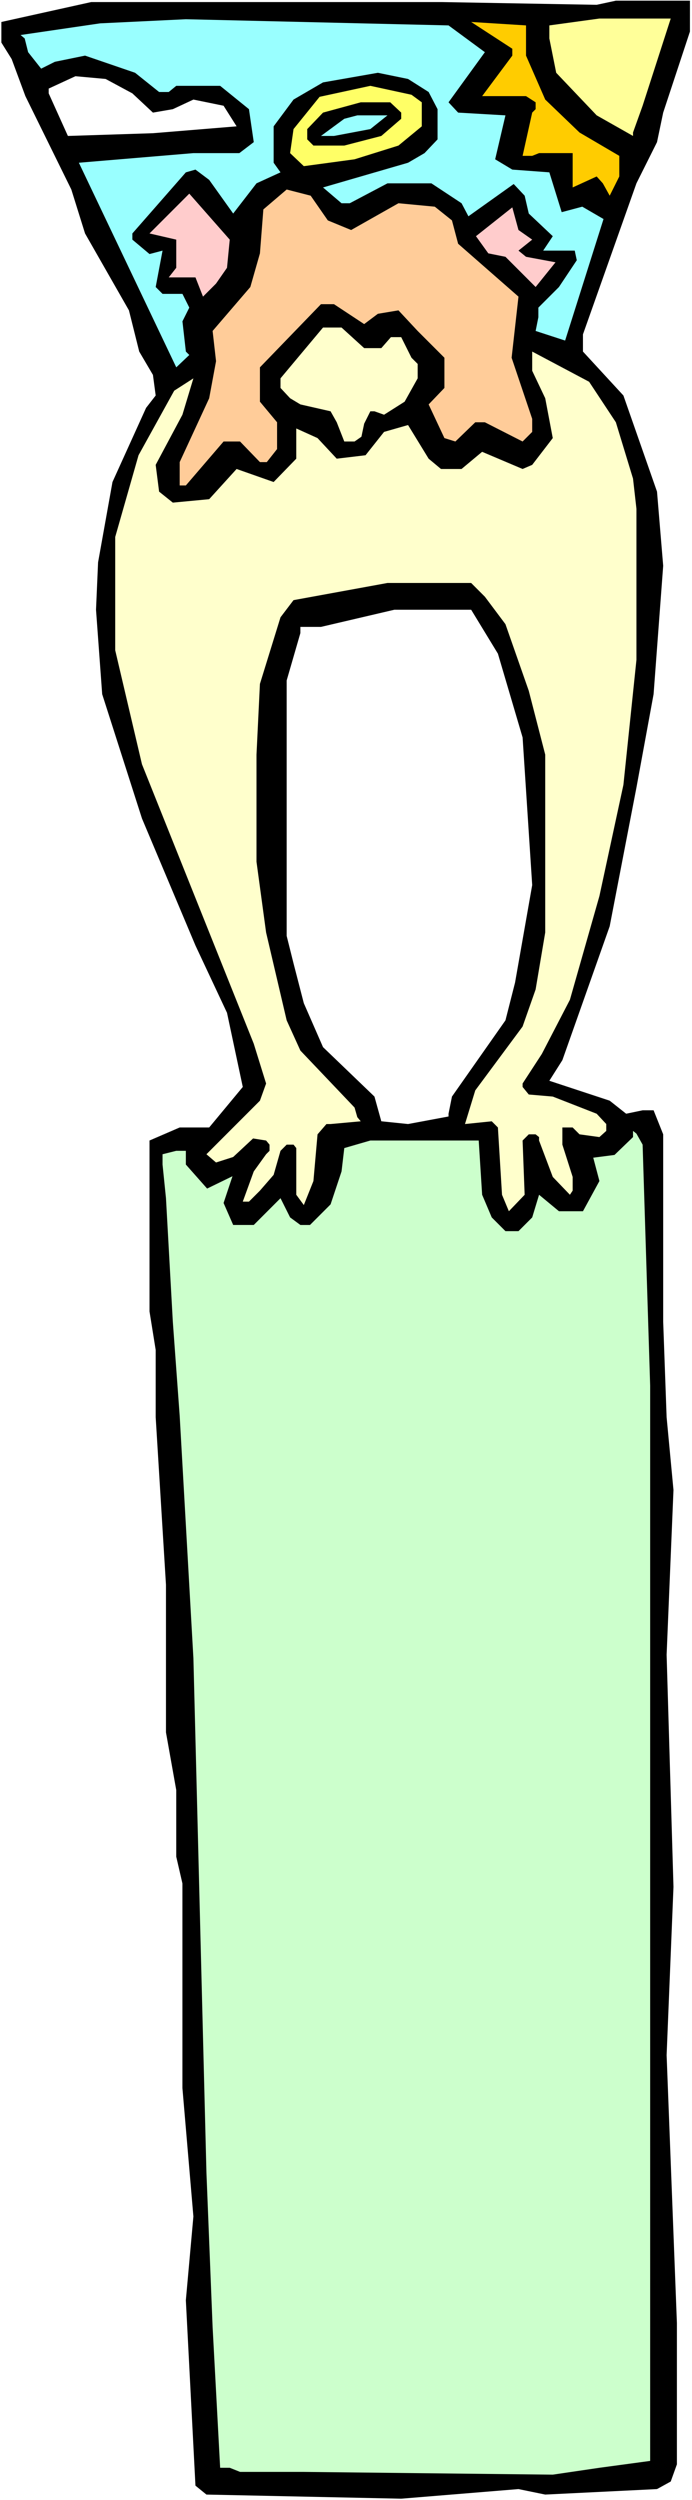
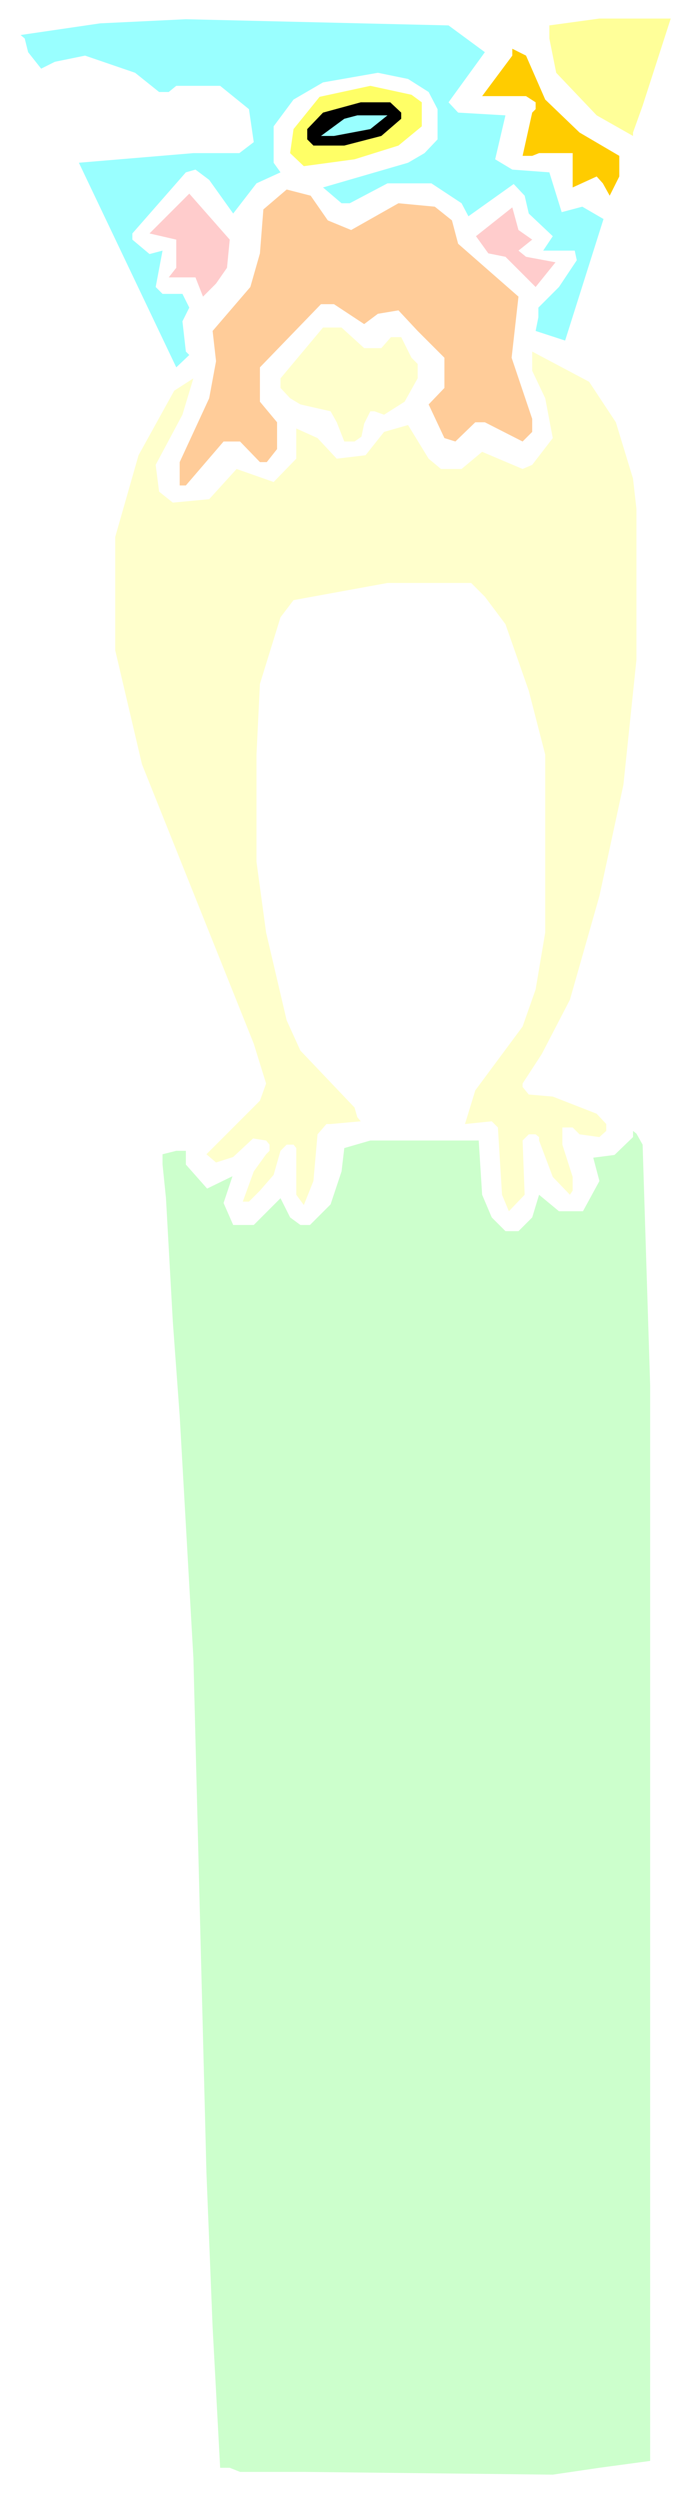
<svg xmlns="http://www.w3.org/2000/svg" xmlns:ns1="http://sodipodi.sourceforge.net/DTD/sodipodi-0.dtd" xmlns:ns2="http://www.inkscape.org/namespaces/inkscape" version="1.0" width="43.13mm" height="155.668mm" id="svg16" ns1:docname="Carrying Sign 15.wmf">
  <rect width="100%" height="100%" fill="#808080" stroke="none" />
  <ns1:namedview id="namedview16" pagecolor="#ffffff" bordercolor="#000000" borderopacity="0.25" ns2:showpageshadow="2" ns2:pageopacity="0.0" ns2:pagecheckerboard="0" ns2:deskcolor="#d1d1d1" ns2:document-units="mm" />
  <defs id="defs1">
    <pattern id="WMFhbasepattern" patternUnits="userSpaceOnUse" width="6" height="6" x="0" y="0" />
  </defs>
  <path style="fill:#ffffff;fill-opacity:1;fill-rule:evenodd;stroke:none" d="M 0,588.353 H 163.01 V 0 H 0 Z" id="path1" />
-   <path style="fill:#000000;fill-opacity:1;fill-rule:evenodd;stroke:none" d="m 162.525,7.433 -6.301,19.068 -1.454,6.948 -4.847,9.695 -12.601,35.55 v 4.04 l 9.532,10.342 7.916,22.623 1.454,17.452 -2.262,30.218 -4.039,21.976 -6.301,32.641 -11.147,31.51 -3.07,4.848 14.217,4.686 3.877,3.07 3.877,-0.808 h 2.585 l 2.262,5.656 v 44.114 l 0.808,22.461 1.616,17.129 -1.616,38.782 1.616,54.618 -1.616,39.59 2.423,63.021 v 33.288 l -1.454,4.04 -3.231,1.778 -26.334,1.293 -6.301,-1.293 -27.626,2.262 -45.882,-0.97 -2.585,-2.101 -2.262,-43.63 1.777,-19.714 -2.585,-30.218 v -48.154 l -1.454,-6.302 V 421.268 L 39.097,407.694 V 372.952 l -2.423,-39.428 v -15.836 l -1.454,-9.049 v -40.236 l 7.108,-3.07 h 6.947 l 7.916,-9.534 -3.716,-17.452 -7.432,-15.836 -12.601,-29.894 -9.37,-29.248 -1.454,-19.876 0.485,-11.15 3.393,-18.906 7.916,-17.452 2.262,-2.909 L 36.027,88.229 32.796,82.735 30.373,73.039 20.033,54.941 16.802,44.599 5.978,22.623 2.746,13.897 0.323,10.019 V 5.171 L 21.487,0.485 H 104.042 l 36.512,0.646 4.524,-0.97 h 17.448 z" id="path2" />
  <path style="fill:#ffff99;fill-opacity:1;fill-rule:evenodd;stroke:none" d="m 151.378,24.885 -2.262,6.302 v 0.808 l -8.562,-4.848 -9.532,-10.019 -1.616,-8.08 V 5.979 l 11.794,-1.616 h 16.802 z" id="path3" />
-   <path style="fill:#ffcc00;fill-opacity:1;fill-rule:evenodd;stroke:none" d="m 123.913,13.089 4.524,10.342 8.078,7.756 9.37,5.494 v 4.848 l -2.262,4.525 -1.616,-2.909 -1.454,-1.616 -5.654,2.585 v -8.08 h -7.916 l -1.616,0.646 h -2.262 l 2.262,-10.18 0.808,-0.808 v -1.616 l -2.262,-1.454 H 113.574 l 7.108,-9.534 v -1.616 l -9.693,-6.302 12.924,0.808 z" id="path4" />
+   <path style="fill:#ffcc00;fill-opacity:1;fill-rule:evenodd;stroke:none" d="m 123.913,13.089 4.524,10.342 8.078,7.756 9.37,5.494 v 4.848 l -2.262,4.525 -1.616,-2.909 -1.454,-1.616 -5.654,2.585 v -8.08 h -7.916 l -1.616,0.646 h -2.262 l 2.262,-10.18 0.808,-0.808 v -1.616 l -2.262,-1.454 H 113.574 l 7.108,-9.534 v -1.616 z" id="path4" />
  <path style="fill:#99ffff;fill-opacity:1;fill-rule:evenodd;stroke:none" d="m 114.22,12.281 -8.562,11.796 2.262,2.424 11.147,0.646 -2.423,10.342 4.039,2.424 8.724,0.646 2.908,9.372 4.847,-1.293 5.008,2.909 -9.047,28.602 -6.947,-2.262 0.646,-3.232 v -2.262 l 4.847,-4.848 4.2,-6.302 -0.485,-2.262 h -7.432 l 2.262,-3.393 -5.654,-5.333 -0.969,-4.201 -2.585,-2.747 -10.663,7.595 -1.616,-3.07 -7.108,-4.686 H 91.279 l -8.886,4.686 h -1.939 l -4.362,-3.717 20.033,-5.817 3.877,-2.262 3.07,-3.232 v -7.11 l -2.1,-4.04 -4.847,-3.07 -7.108,-1.454 -12.924,2.262 -6.947,4.04 -4.685,6.302 v 8.564 l 1.616,2.262 -5.654,2.585 -5.493,7.11 -5.654,-7.918 -3.231,-2.424 -2.262,0.646 -12.601,14.382 v 1.454 l 4.039,3.393 3.07,-0.808 -1.616,8.564 1.616,1.616 h 4.685 l 1.616,3.232 -1.616,3.232 0.808,7.11 0.808,0.808 -3.07,2.909 L 18.579,38.297 45.559,36.035 H 56.383 L 59.776,33.449 58.645,25.693 51.859,20.199 H 41.52 l -1.777,1.454 H 37.481 L 31.827,17.129 20.033,13.089 12.924,14.543 9.693,16.159 6.624,12.281 5.816,9.049 4.847,8.241 23.587,5.494 43.782,4.525 105.658,5.979 Z" id="path5" />
  <path style="fill:#ffffff;fill-opacity:1;fill-rule:evenodd;stroke:none" d="m 31.18,21.976 4.847,4.525 4.685,-0.808 4.847,-2.262 7.108,1.454 3.07,4.848 -19.71,1.616 -20.033,0.646 -4.524,-10.019 v -1.131 l 6.301,-2.909 7.108,0.646 z" id="path6" />
  <path style="fill:#ffff66;fill-opacity:1;fill-rule:evenodd;stroke:none" d="m 99.357,24.077 v 5.656 l -5.493,4.525 -10.34,3.232 -11.955,1.616 -3.231,-3.07 0.808,-5.656 6.139,-7.595 11.955,-2.585 9.693,2.101 z" id="path7" />
  <path style="fill:#000000;fill-opacity:1;fill-rule:evenodd;stroke:none" d="m 94.51,26.501 v 1.454 l -4.685,4.04 -8.724,2.262 h -7.27 l -1.454,-1.454 V 30.379 l 3.716,-3.878 8.886,-2.424 h 6.947 z" id="path8" />
  <path style="fill:#99ffff;fill-opacity:1;fill-rule:evenodd;stroke:none" d="m 87.24,30.379 -8.562,1.616 H 75.608 l 5.493,-4.04 3.07,-0.808 h 7.108 z" id="path9" />
  <path style="fill:#ffcc99;fill-opacity:1;fill-rule:evenodd;stroke:none" d="m 77.224,51.871 5.493,2.262 11.147,-6.302 8.562,0.808 4.039,3.232 1.454,5.494 14.217,12.443 -1.616,14.382 4.847,14.382 v 3.07 l -2.262,2.262 -8.886,-4.525 h -2.262 l -4.685,4.525 -2.585,-0.808 -3.716,-7.918 3.716,-3.878 v -7.11 l -6.301,-6.302 -4.524,-4.848 -4.847,0.808 -3.231,2.424 -7.108,-4.686 H 75.608 L 61.23,86.451 v 8.08 l 4.039,4.848 v 6.302 l -2.423,3.07 h -1.616 l -4.685,-4.848 h -3.877 l -8.886,10.342 h -1.454 v -5.494 l 6.947,-15.028 1.616,-8.726 -0.808,-7.11 8.886,-10.342 2.262,-7.918 0.808,-10.342 5.493,-4.686 5.654,1.454 z" id="path10" />
  <path style="fill:#ffcccc;fill-opacity:1;fill-rule:evenodd;stroke:none" d="m 53.475,63.021 -2.585,3.717 -3.07,3.07 -1.777,-4.525 h -6.301 l 1.777,-2.262 V 56.395 l -6.301,-1.454 9.37,-9.372 9.532,10.827 z" id="path11" />
  <path style="fill:#ffcccc;fill-opacity:1;fill-rule:evenodd;stroke:none" d="m 125.367,56.395 -3.231,2.585 1.777,1.454 6.947,1.293 -4.685,5.817 -7.108,-7.11 -4.039,-0.808 -2.908,-4.04 8.562,-6.787 1.454,5.333 z" id="path12" />
  <path style="fill:#ffffcc;fill-opacity:1;fill-rule:evenodd;stroke:none" d="m 85.786,81.927 h 4.039 l 2.262,-2.585 H 94.51 l 2.423,4.848 1.454,1.454 v 3.393 L 95.318,94.531 90.471,97.601 88.21,96.793 h -0.969 l -1.454,2.909 -0.646,3.07 -1.616,1.131 h -2.423 l -1.777,-4.525 -1.454,-2.585 -7.108,-1.616 -2.423,-1.454 -2.262,-2.424 V 89.037 L 76.093,77.079 h 4.362 z" id="path13" />
  <path style="fill:#ffffcc;fill-opacity:1;fill-rule:evenodd;stroke:none" d="m 145.077,99.379 4.039,13.25 0.808,7.11 v 35.55 l -3.07,29.41 -5.654,26.178 -6.947,24.4 -6.624,12.766 -4.524,6.948 v 0.808 l 1.454,1.778 5.654,0.485 10.34,4.04 2.262,2.424 v 1.616 l -1.616,1.454 -4.685,-0.646 -1.616,-1.616 h -2.423 v 4.04 l 2.423,7.595 v 3.232 l -0.646,0.97 -4.039,-4.201 -3.231,-8.564 v -0.808 l -0.808,-0.646 h -1.616 l -1.454,1.454 0.485,12.766 -3.716,3.878 -1.616,-3.878 -0.969,-15.836 -1.454,-1.454 -6.301,0.646 2.423,-7.918 11.147,-15.028 3.07,-8.726 2.262,-13.412 v -41.852 l -3.877,-15.028 -5.493,-15.674 -4.847,-6.464 -3.231,-3.232 H 91.279 l -22.133,4.04 -3.07,4.04 -4.847,15.674 -0.808,16.644 v 25.208 l 2.262,16.644 4.847,20.684 3.231,7.11 12.763,13.412 0.646,2.262 0.808,0.97 -7.108,0.646 h -0.969 l -2.1,2.424 -0.969,10.988 -2.262,5.656 -1.777,-2.424 v -10.988 l -0.646,-0.808 h -1.616 l -1.454,1.454 -1.616,5.656 -3.231,3.717 -2.585,2.585 h -1.454 l 2.585,-7.11 2.908,-4.04 0.808,-0.808 v -1.454 l -0.808,-0.97 -3.07,-0.485 -4.685,4.363 -4.039,1.293 -2.262,-1.939 12.601,-12.604 1.454,-4.04 -2.908,-9.372 -26.334,-65.768 -6.301,-26.824 v -26.663 l 5.493,-19.229 8.401,-15.19 4.524,-2.909 -2.585,8.564 -6.301,11.796 0.808,6.302 3.231,2.585 8.562,-0.808 6.462,-7.11 8.724,3.07 5.331,-5.494 v -7.11 l 5.008,2.262 4.524,4.848 6.785,-0.808 4.362,-5.494 5.654,-1.616 4.847,7.918 2.908,2.424 h 4.847 l 4.847,-4.04 9.532,4.04 2.262,-0.97 4.847,-6.302 -1.777,-9.372 -3.07,-6.464 v -4.525 l 13.409,7.11 z" id="path14" />
  <path style="fill:#ffffff;fill-opacity:1;fill-rule:evenodd;stroke:none" d="m 117.29,153.835 5.816,19.714 2.262,34.742 -4.039,22.946 -2.262,8.888 -12.601,17.937 -0.808,4.04 v 0.646 l -9.532,1.778 -6.301,-0.646 -1.616,-5.817 -12.117,-11.635 -4.524,-10.342 -2.423,-9.372 -1.616,-6.464 V 160.137 l 3.231,-11.15 v -1.454 h 4.847 l 17.286,-4.04 H 110.989 Z" id="path15" />
  <path style="fill:#ccffcc;fill-opacity:1;fill-rule:evenodd;stroke:none" d="m 151.378,269.372 1.777,56.718 v 253.052 l -11.955,1.616 -10.986,1.616 -58.645,-0.646 H 56.545 l -2.423,-0.97 H 51.859 L 50.082,547.632 48.628,511.274 45.559,390.243 42.328,333.201 40.712,311.063 39.097,281.976 38.289,274.059 v -2.424 l 3.231,-0.808 h 2.262 v 3.232 l 5.008,5.656 5.978,-2.909 -2.1,6.302 2.262,5.171 h 4.847 l 6.301,-6.302 2.262,4.525 2.423,1.778 h 2.262 l 4.847,-4.848 2.585,-7.756 0.646,-5.494 6.139,-1.778 h 25.526 l 0.808,12.766 2.262,5.332 3.231,3.232 h 3.07 l 3.231,-3.232 1.616,-5.332 4.685,3.878 h 5.654 l 3.877,-7.11 -1.454,-5.494 5.008,-0.646 4.362,-4.201 v -1.454 l 0.808,0.646 z" id="path16" />
</svg>